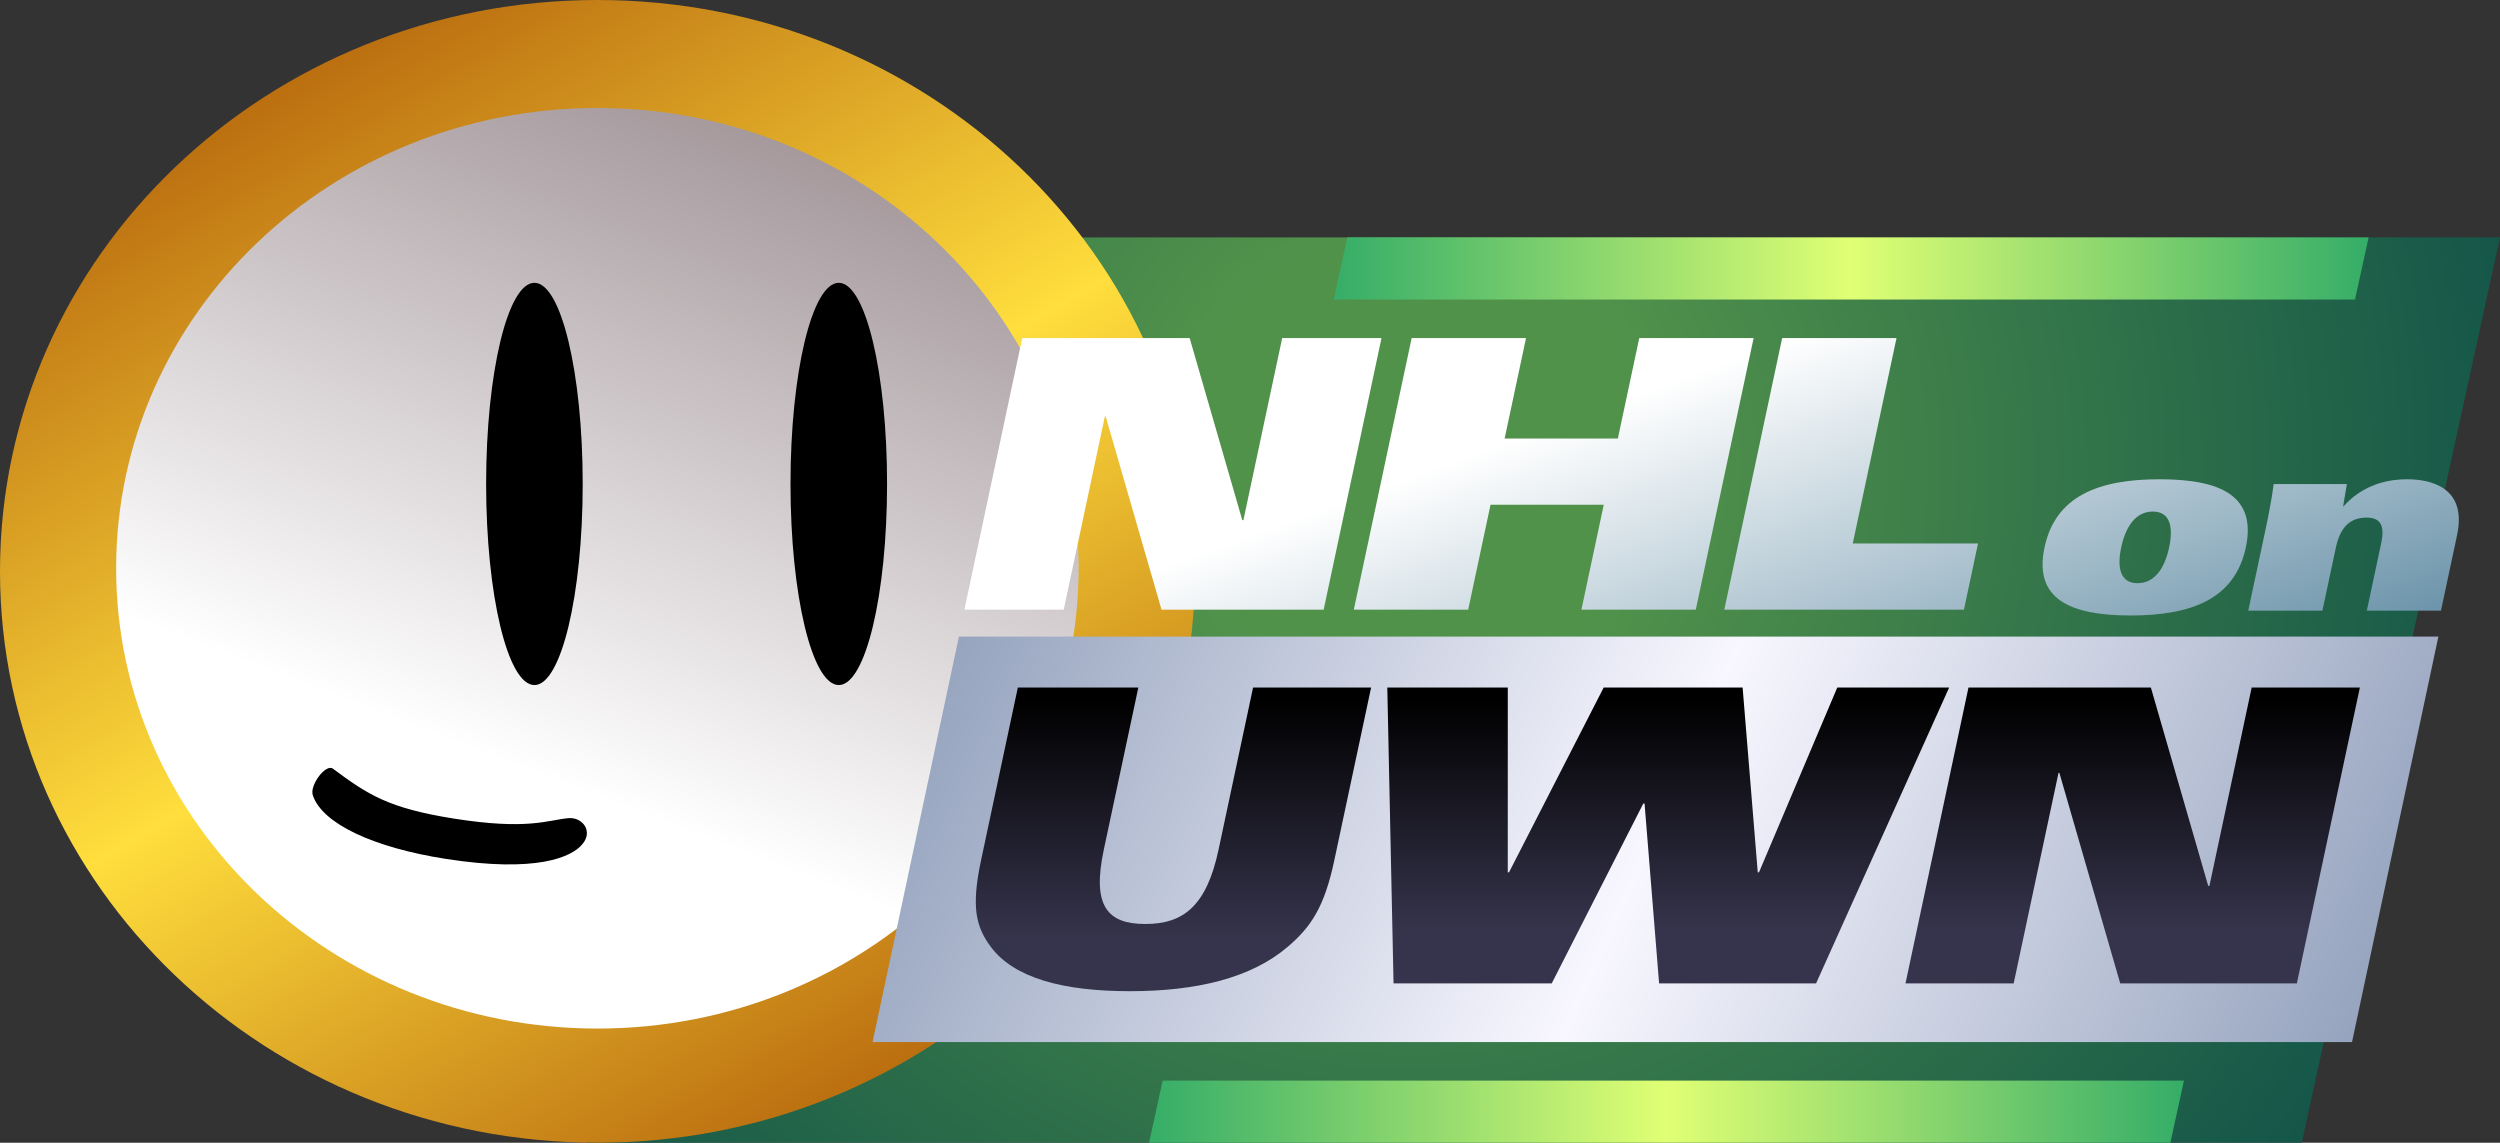
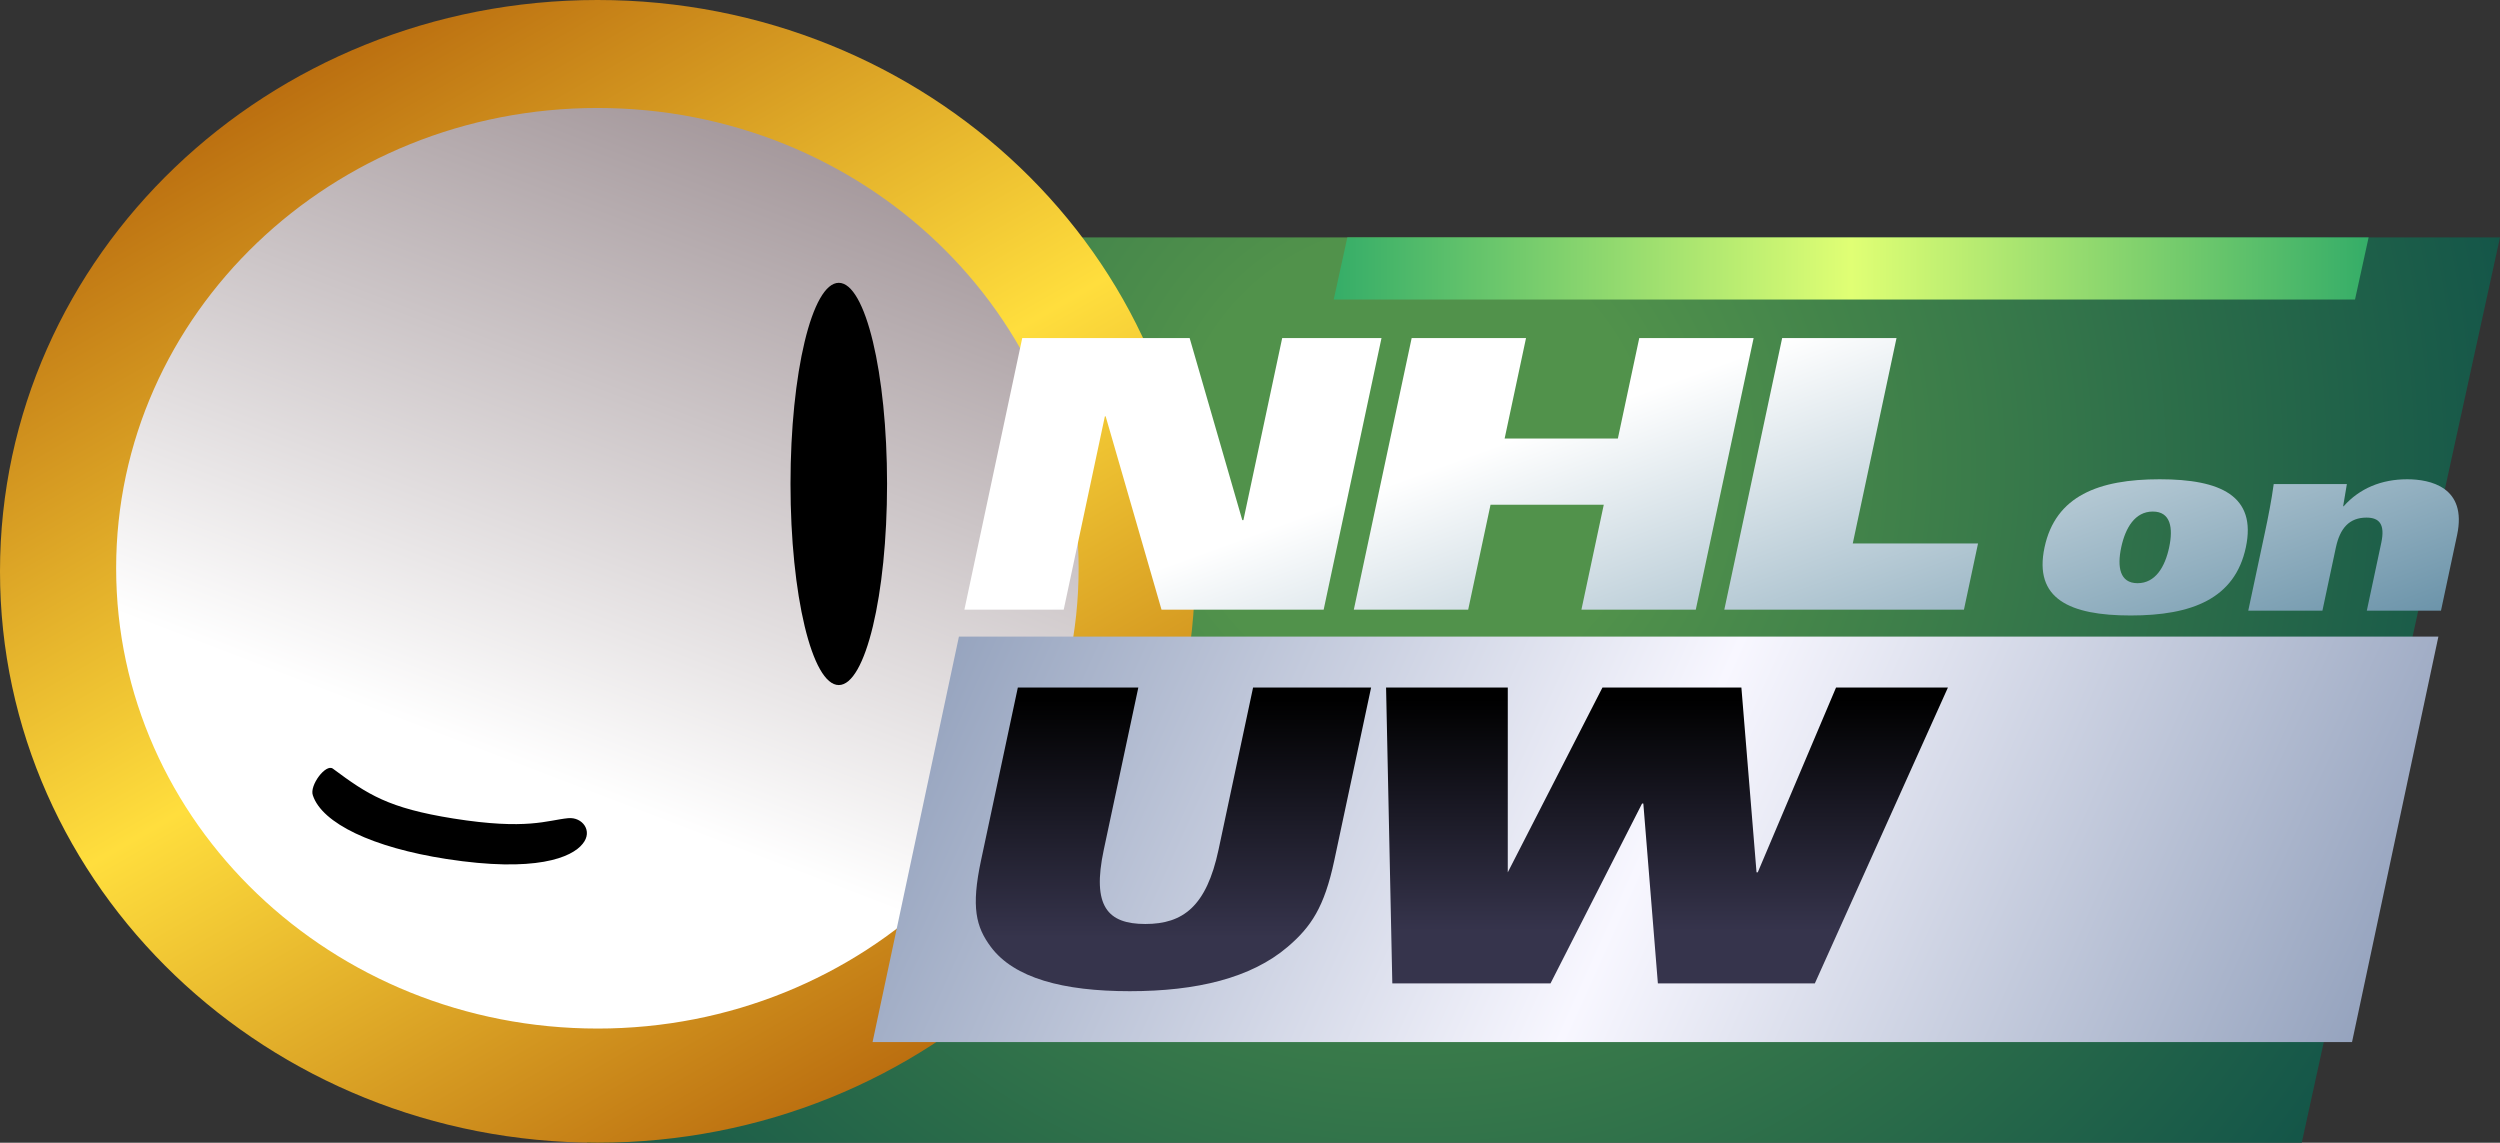
<svg xmlns="http://www.w3.org/2000/svg" xmlns:xlink="http://www.w3.org/1999/xlink" id="Layer_2" viewBox="0 0 517.026 236.325">
  <rect x="0" y="0" width="517.026" height="236.325" fill="#333333" stroke="none" />
  <defs>
    <radialGradient id="radial-gradient" cx="292.3" cy="95.818" fx="292.3" fy="95.818" r="275.96" gradientUnits="userSpaceOnUse">
      <stop offset=".175" stop-color="#51924b" />
      <stop offset=".953" stop-color="#094b48" />
    </radialGradient>
    <linearGradient id="linear-gradient" x1="275.829" y1="55.523" x2="489.854" y2="55.523" gradientUnits="userSpaceOnUse">
      <stop offset="0" stop-color="#35ad68" />
      <stop offset=".5" stop-color="#e0ff74" />
      <stop offset="1" stop-color="#35ad68" />
    </linearGradient>
    <linearGradient id="linear-gradient-2" x1="237.641" y1="229.905" x2="451.666" y2="229.905" xlink:href="#linear-gradient" />
    <linearGradient id="linear-gradient-3" x1="78.187" y1="330.316" x2="164.776" y2="104.226" gradientTransform="translate(0 -94.356)" gradientUnits="userSpaceOnUse">
      <stop offset=".341" stop-color="#fff" />
      <stop offset="1" stop-color="#998b8f" />
    </linearGradient>
    <linearGradient id="linear-gradient-4" x1="183.348" y1="316.064" x2="63.783" y2="108.979" gradientTransform="translate(0 -94.356)" gradientUnits="userSpaceOnUse">
      <stop offset="0" stop-color="#bb6f10" />
      <stop offset=".5" stop-color="#ffde3d" />
      <stop offset="1" stop-color="#bb6f10" />
    </linearGradient>
    <linearGradient id="linear-gradient-5" x1="158.977" y1="90.756" x2="524.365" y2="255.788" gradientUnits="userSpaceOnUse">
      <stop offset="0" stop-color="#7487a8" />
      <stop offset=".5" stop-color="#f8f7ff" />
      <stop offset="1" stop-color="#7487a8" />
    </linearGradient>
    <linearGradient id="linear-gradient-6" x1="242.682" y1="204.989" x2="242.682" y2="142.186" gradientUnits="userSpaceOnUse">
      <stop offset=".177" stop-color="#36344c" />
      <stop offset=".961" stop-color="#000" />
    </linearGradient>
    <linearGradient id="linear-gradient-7" x1="345.007" y1="203.379" x2="345.007" xlink:href="#linear-gradient-6" />
    <linearGradient id="linear-gradient-8" x1="441.06" y1="203.379" x2="441.06" xlink:href="#linear-gradient-6" />
    <linearGradient id="linear-gradient-9" x1="211.086" y1="11.429" x2="282.351" y2="207.323" gradientUnits="userSpaceOnUse">
      <stop offset=".525" stop-color="#fff" />
      <stop offset="1" stop-color="#6c94aa" />
    </linearGradient>
    <linearGradient id="linear-gradient-10" x1="280.628" y1="-13.87" x2="351.893" y2="182.023" xlink:href="#linear-gradient-9" />
    <linearGradient id="linear-gradient-11" x1="328.13" y1="-31.151" x2="399.396" y2="164.742" xlink:href="#linear-gradient-9" />
    <linearGradient id="linear-gradient-12" x1="383.769" y1="-51.392" x2="455.034" y2="144.501" xlink:href="#linear-gradient-9" />
    <linearGradient id="linear-gradient-13" x1="420.912" y1="-64.905" x2="492.178" y2="130.988" xlink:href="#linear-gradient-9" />
  </defs>
  <polygon points="476.026 236.325 121.378 236.325 121.378 49.103 517.026 49.103 476.026 236.325" fill="url(#radial-gradient)" />
  <polygon points="487.042 61.943 489.854 49.103 278.641 49.103 275.829 61.943 487.042 61.943" fill="url(#linear-gradient)" />
-   <polygon points="240.453 223.485 237.641 236.325 448.854 236.325 451.666 223.485 240.453 223.485" fill="url(#linear-gradient-2)" />
  <ellipse cx="123.546" cy="117.524" rx="106.024" ry="101.383" fill="url(#linear-gradient-3)" />
  <path d="m123.571,0C55.309,0,0,52.888,0,118.162s55.309,118.162,123.571,118.162,123.571-52.888,123.571-118.162S191.759,0,123.571,0h0Zm0,212.716c-54.989,0-99.55-42.609-99.55-95.193S68.581,22.331,123.571,22.331s99.5,42.681,99.5,95.193-44.51,95.193-99.5,95.193h0Z" fill="url(#linear-gradient-4)" />
-   <ellipse cx="110.523" cy="100.083" rx="9.985" ry="41.594" />
  <ellipse cx="173.469" cy="100.083" rx="9.985" ry="41.594" />
  <path d="m117.516,169.206c-4.374.425-8.453,2.504-23.751.071-13.468-2.151-17.696-4.94-24.913-10.303-1.457-1.111-4.893,3.473-4.151,5.508,1.905,5.79,12.38,10.799,27.607,13.163,18.435,2.861,25.951-.282,28.2-3.143,2.175-2.647-.075-5.576-2.992-5.294v-.003h0Z" />
  <polygon points="486.423 215.513 504.284 131.662 198.315 131.662 180.454 215.513 486.423 215.513" fill="url(#linear-gradient-5)" />
  <path d="m210.501,142.186h24.918l-7.148,33.563c-2.491,11.696.801,15.341,8.599,15.341s12.642-3.645,15.133-15.341l7.148-33.563h24.409l-7.617,35.767c-2.058,9.661-4.789,13.73-9.657,17.883-7.559,6.44-18.816,9.153-32.631,9.153s-23.916-2.713-28.731-9.153c-3.099-4.153-4.097-8.222-2.04-17.883l7.617-35.767Z" fill="url(#linear-gradient-6)" />
-   <path d="m286.908,142.186h24.918l-.004,38.224h.254l19.583-38.224h28.731l3.132,38.224h.254l16.192-38.224h23.138l-27.525,61.193h-32.461l-3.009-37.207h-.255l-18.941,37.207h-32.715l-1.291-61.193Z" fill="url(#linear-gradient-7)" />
-   <path d="m407.104,142.186h37.716l11.859,41.021h.255l8.736-41.021h22.375l-13.033,61.193h-36.529l-12.589-43.563h-.17l-9.277,43.563h-22.375l13.031-61.193Z" fill="url(#linear-gradient-8)" />
+   <path d="m286.908,142.186h24.918l-.004,38.224l19.583-38.224h28.731l3.132,38.224h.254l16.192-38.224h23.138l-27.525,61.193h-32.461l-3.009-37.207h-.255l-18.941,37.207h-32.715l-1.291-61.193Z" fill="url(#linear-gradient-7)" />
  <path d="m211.412,69.915h34.62l10.886,37.654h.233l8.02-37.654h20.539l-11.963,56.171h-33.532l-11.556-39.989h-.156l-8.516,39.989h-20.539l11.963-56.171Z" fill="url(#linear-gradient-9)" />
  <path d="m291.948,69.915h23.651l-4.424,20.772h23.418l4.424-20.772h23.651l-11.963,56.171h-23.651l4.623-21.706h-23.418l-4.623,21.706h-23.651l11.963-56.171Z" fill="url(#linear-gradient-10)" />
  <path d="m368.568,69.915h23.651l-9.047,42.478h25.907l-2.915,13.692h-49.558l11.963-56.171Z" fill="url(#linear-gradient-11)" />
  <path d="m446.647,99.117c12.625,0,20.083,3.443,17.817,14.086-2.267,10.642-11.191,14.086-23.816,14.086s-20.083-3.444-17.816-14.086c2.266-10.643,11.191-14.086,23.816-14.086Zm-4.577,21.494c3.704,0,5.678-3.391,6.534-7.408.855-4.017.326-7.409-3.379-7.409s-5.678,3.391-6.534,7.409c-.855,4.017-.325,7.408,3.379,7.408Z" fill="url(#linear-gradient-12)" />
  <path d="m468.352,110.386c.744-3.495,1.426-6.938,1.876-10.277h15.129l-.769,4.591h.104c3.294-3.704,7.815-5.582,13.136-5.582,4.695,0,12.448,1.565,10.326,11.529l-3.333,15.651h-15.338l2.989-14.034c.822-3.86-.402-5.217-3.063-5.217-3.548,0-5.475,2.191-6.33,6.208l-2.778,13.043h-15.338l3.389-15.912Z" fill="url(#linear-gradient-13)" />
</svg>